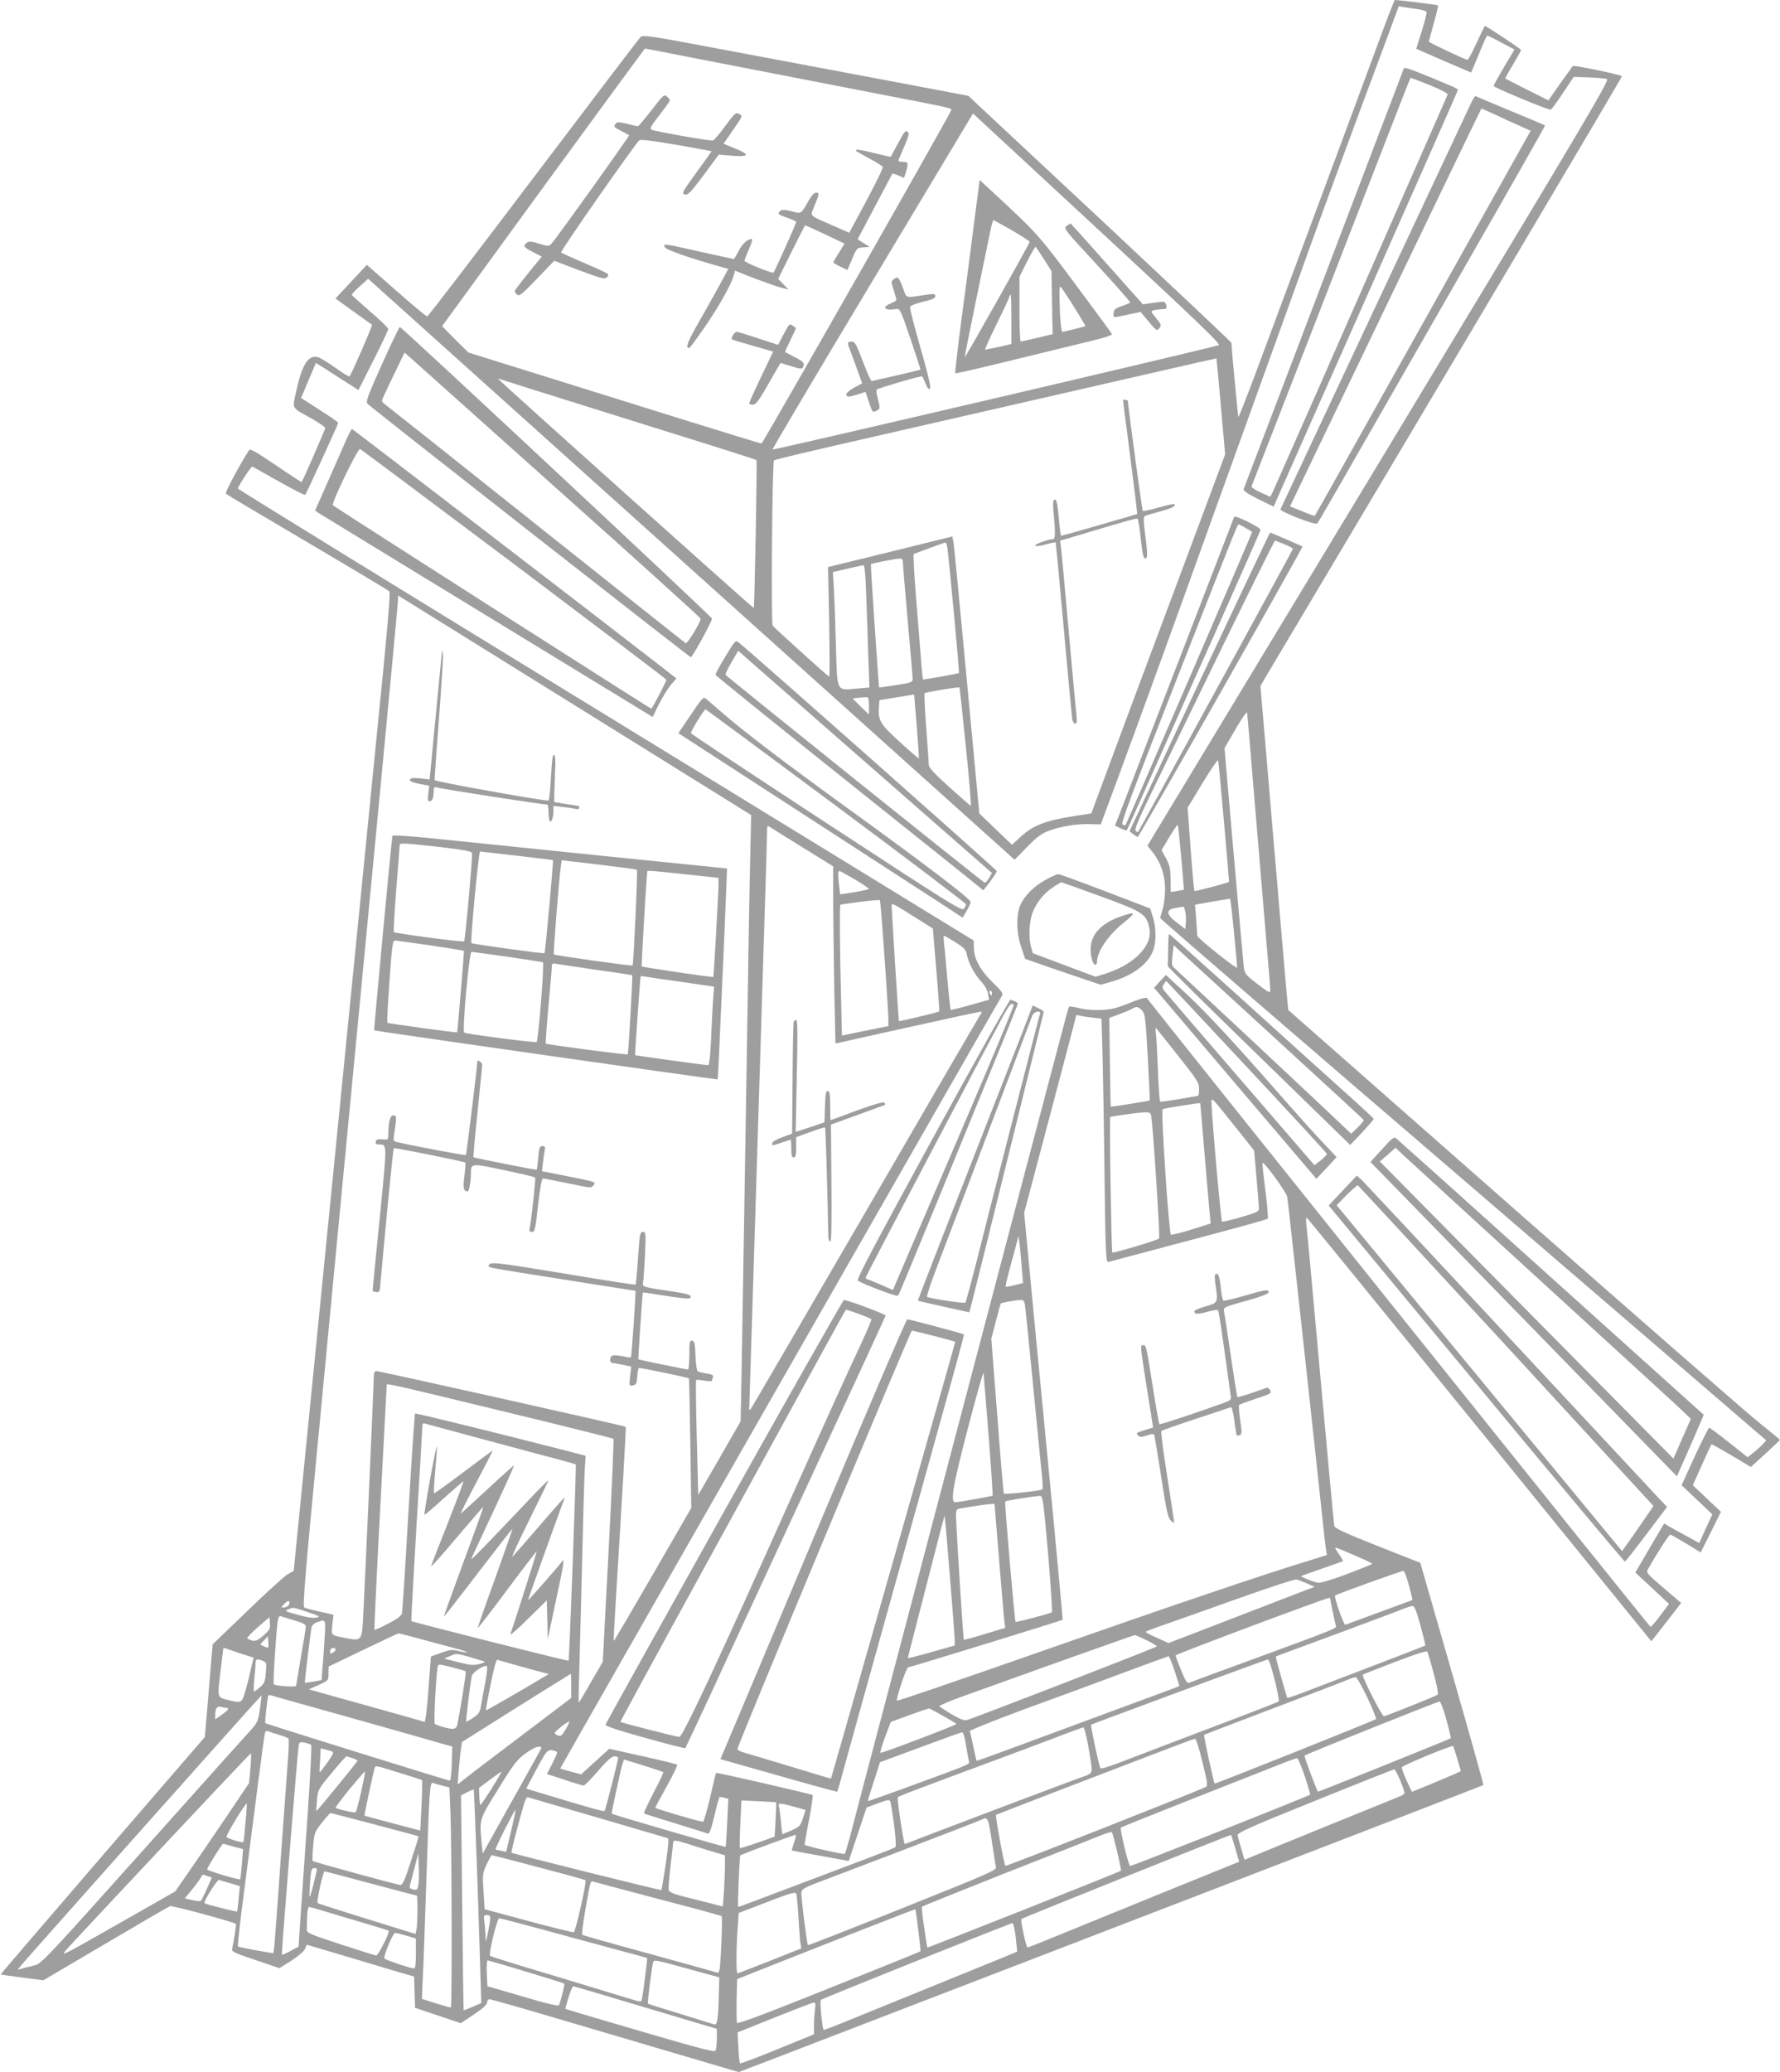
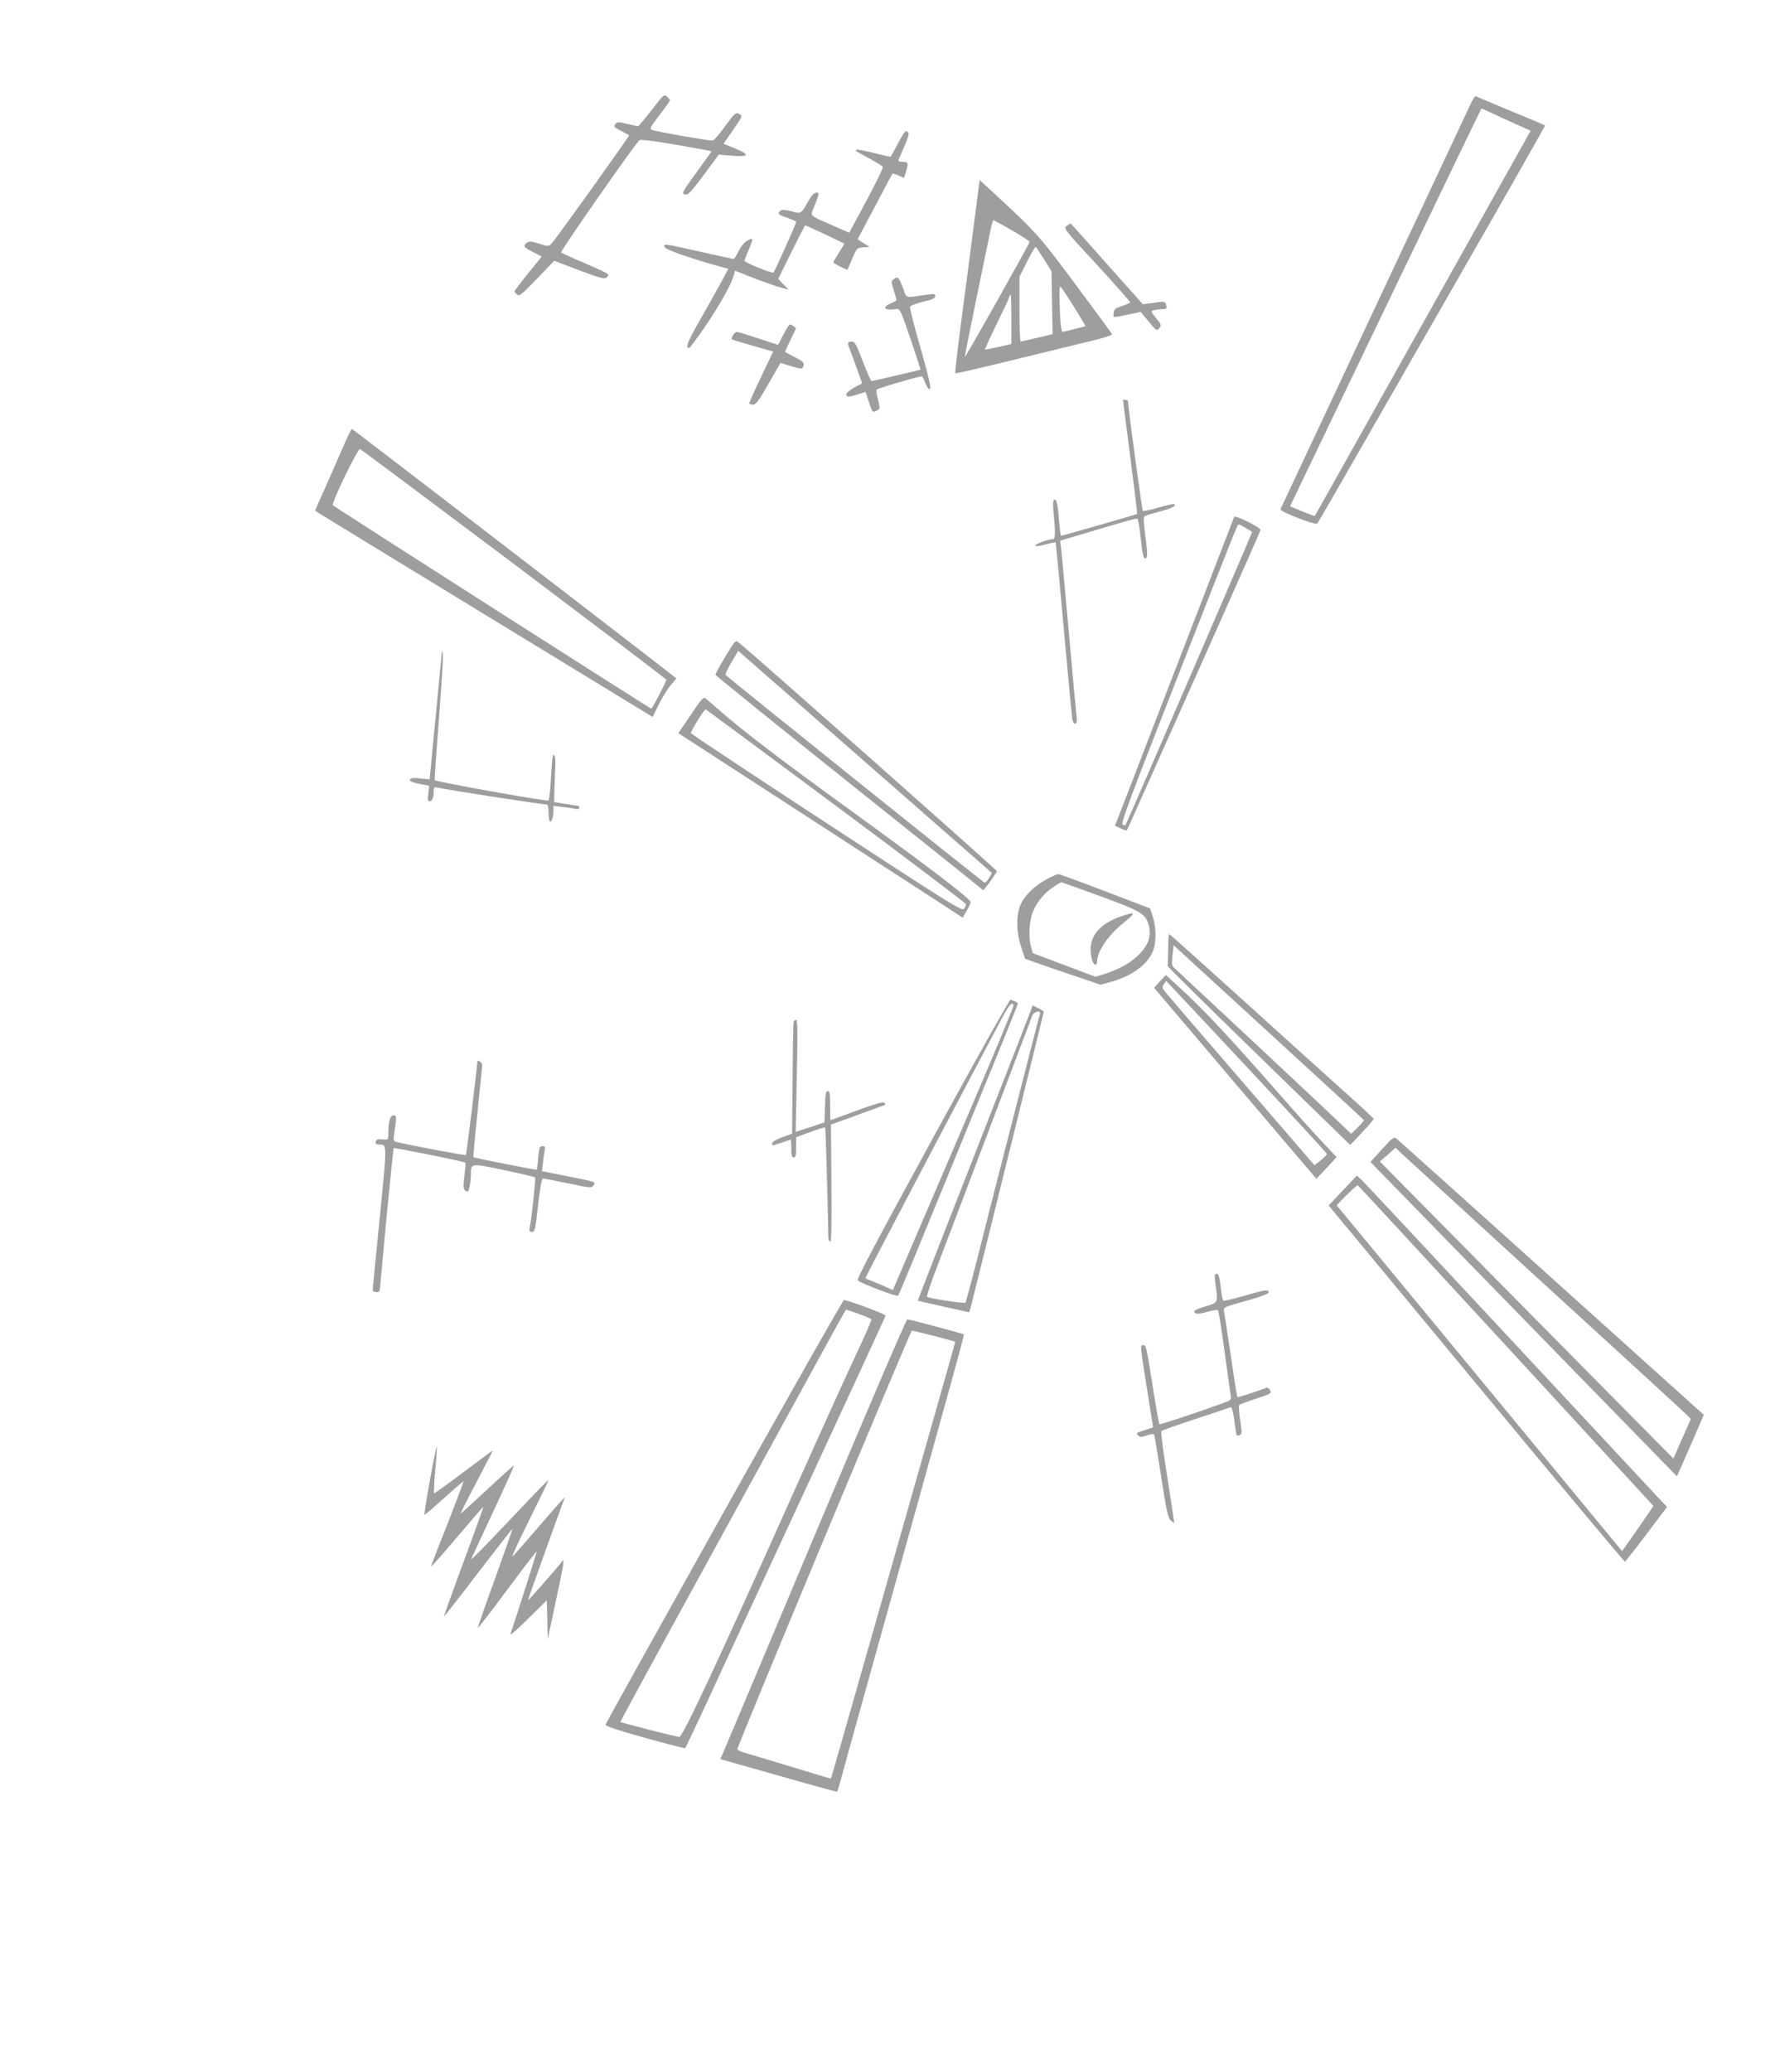
<svg xmlns="http://www.w3.org/2000/svg" version="1.0" width="1100pt" height="1280pt" viewBox="0 0 1100 1280" preserveAspectRatio="xMidYMid meet">
  <g transform="translate(0,1280) scale(0.1,-0.1)" fill="#9e9e9e" stroke="none">
-     <path d="M8518 12537 c-142 -386 -453 -1220 -765 -2060 -53 -141 -98 -255 -100 -253 -3 3 -43 430 -43 458 0 4 -339 323 -752 710 -414 386 -780 728 -813 759 l-60 57 -465 88 c-256 48 -708 133 -1005 189 -497 94 -541 101 -557 86 -9 -9 -307 -401 -663 -871 -355 -470 -650 -855 -655 -855 -6 0 -92 72 -191 159 l-182 160 -97 -104 -97 -104 111 -80 c61 -43 113 -81 115 -82 5 -4 -130 -313 -139 -319 -4 -3 -44 22 -89 54 -45 32 -93 62 -107 65 -59 15 -98 -47 -133 -209 -25 -116 -34 -99 97 -172 45 -26 82 -51 82 -57 0 -9 -136 -320 -146 -334 -1 -2 -73 45 -159 104 -123 83 -159 104 -166 93 -62 -97 -150 -262 -143 -269 5 -5 232 -140 504 -300 272 -160 500 -297 506 -303 8 -9 -12 -241 -72 -832 -71 -715 -211 -2122 -452 -4545 l-67 -674 -37 -21 c-20 -11 -132 -113 -250 -227 l-214 -206 -24 -286 -24 -286 -632 -732 c-347 -403 -631 -734 -630 -735 1 -1 61 -10 133 -19 l131 -17 384 226 c210 124 390 229 399 232 13 5 395 -98 407 -110 3 -3 -12 -101 -23 -152 -5 -19 7 -25 144 -71 l148 -50 76 48 c44 29 78 58 83 73 l9 24 280 -83 c154 -46 303 -91 332 -99 l52 -15 3 -97 3 -96 142 -48 141 -47 81 54 c56 38 81 61 81 74 0 11 7 20 15 20 8 0 191 -52 407 -116 216 -64 560 -165 763 -225 l370 -109 285 109 c1299 499 4313 1660 4317 1664 2 3 -85 313 -193 689 l-197 684 -264 104 c-209 83 -264 109 -268 125 -2 11 -40 423 -85 915 -44 492 -83 917 -87 944 -3 29 -2 47 3 43 5 -3 486 -593 1069 -1311 l1060 -1305 25 32 c14 17 55 71 92 118 l67 87 -109 93 c-100 85 -108 94 -97 114 51 90 131 215 138 215 5 0 49 -25 99 -55 l90 -55 63 126 62 125 -87 82 -87 82 56 125 c31 69 58 127 59 128 1 2 57 -29 123 -68 l121 -72 90 82 c49 45 90 84 90 85 0 2 -57 49 -127 105 -71 56 -754 653 -1520 1326 l-1392 1225 -5 52 c-3 29 -15 162 -26 297 -12 135 -30 346 -40 470 -11 124 -38 440 -60 704 l-41 478 48 82 c1168 1961 2188 3680 2186 3685 -3 9 -297 70 -304 63 -3 -4 -38 -53 -78 -109 l-72 -103 -132 66 c-73 37 -133 67 -135 69 -1 1 20 40 48 86 27 46 50 87 50 90 0 6 -215 149 -224 149 -1 0 -24 -47 -51 -105 -26 -58 -52 -105 -56 -105 -11 0 -239 107 -239 113 0 2 14 52 30 112 17 59 29 110 26 112 -3 3 -242 33 -266 33 -3 0 -49 -118 -102 -263z m240 207 c30 -4 56 -12 58 -18 2 -6 -11 -60 -30 -119 l-34 -108 31 -14 c18 -8 94 -41 170 -74 l138 -59 18 41 c10 23 31 75 47 114 16 40 32 73 35 73 4 0 43 -19 87 -43 l81 -43 -65 -109 c-35 -60 -64 -112 -64 -116 0 -9 340 -151 353 -146 6 2 40 48 76 103 l66 99 93 -3 c52 -2 102 -7 113 -10 17 -7 -150 -288 -1410 -2372 l-1430 -2364 31 -39 c51 -64 77 -141 78 -228 0 -42 -7 -98 -15 -125 -8 -27 -15 -52 -15 -56 0 -4 829 -720 1843 -1590 1013 -871 1855 -1595 1872 -1610 l30 -26 -20 -22 c-11 -12 -37 -36 -57 -52 l-38 -30 -115 91 c-63 50 -118 91 -122 91 -5 0 -45 -80 -90 -177 l-81 -178 95 -90 95 -90 -41 -88 -40 -89 -78 43 c-43 23 -92 50 -109 60 l-30 18 -89 -151 -89 -152 104 -97 104 -97 -53 -71 c-29 -39 -57 -71 -61 -71 -6 0 -3081 3838 -3112 3884 -4 6 -35 -1 -85 -21 -43 -18 -96 -37 -118 -42 -56 -15 -161 -14 -223 3 -29 7 -54 10 -56 7 -2 -3 -18 -58 -34 -121 -33 -123 -417 -1578 -662 -2510 -82 -311 -257 -977 -390 -1480 -133 -503 -253 -960 -267 -1015 -15 -55 -29 -103 -33 -107 -5 -6 -238 47 -247 56 -2 1 10 69 26 152 16 82 26 152 23 155 -7 7 -594 141 -597 137 -2 -2 -18 -70 -37 -153 -19 -82 -39 -149 -44 -149 -36 5 -294 81 -294 87 0 4 32 64 71 133 38 69 67 129 64 133 -4 3 -100 27 -213 52 l-207 46 -87 -79 -87 -79 -63 17 c-35 9 -64 18 -66 19 -2 2 2668 4672 2731 4776 7 12 -5 29 -57 79 -77 74 -117 147 -118 214 l-1 46 -2273 1393 c-1251 765 -2274 1395 -2274 1399 0 13 83 139 89 136 4 -2 78 -43 164 -92 87 -49 160 -86 163 -83 7 7 204 437 204 445 0 4 -52 40 -115 80 l-115 74 14 31 c7 18 28 67 46 109 l32 76 72 -45 c39 -26 98 -64 131 -84 l60 -39 92 183 c51 100 92 187 92 194 1 7 -50 56 -112 109 -61 53 -113 100 -113 103 -1 3 21 27 50 53 l51 46 1675 -1505 c921 -827 1820 -1635 1997 -1794 l323 -290 77 79 c62 63 90 84 135 100 74 28 176 44 257 41 l63 -2 100 269 c129 349 389 1064 568 1564 78 217 230 638 337 935 107 297 235 650 283 785 111 308 282 772 436 1183 l118 318 31 -5 c16 -3 54 -8 83 -12z m-4722 -253 c27 -6 281 -55 564 -110 283 -55 679 -132 880 -171 408 -79 402 -78 398 -92 -11 -32 -1164 -2057 -1172 -2058 -5 0 -211 63 -458 140 -246 77 -652 203 -900 281 l-453 141 -82 81 -81 82 625 858 c344 471 627 857 628 857 1 0 24 -4 51 -9z m2818 -1171 c548 -508 692 -647 678 -652 -32 -14 -2753 -650 -2758 -645 -3 2 275 471 617 1040 l622 1036 72 -67 c40 -37 386 -357 769 -712z m691 -1031 l26 -296 -259 -694 c-143 -382 -295 -788 -338 -904 -43 -115 -112 -302 -154 -415 l-76 -205 -105 -16 c-183 -29 -257 -58 -338 -134 l-47 -44 -101 97 -101 97 -77 820 c-42 451 -79 836 -83 855 l-7 36 -384 -95 -384 -94 7 -339 c3 -186 4 -338 0 -338 -6 0 -329 292 -349 315 -11 13 -3 1010 8 1021 5 5 227 58 672 159 325 74 1553 355 1940 444 66 15 121 27 122 27 1 -1 14 -135 28 -297z m-3887 -10 c301 -94 652 -204 780 -244 129 -41 235 -75 237 -77 5 -4 -12 -909 -17 -914 -3 -3 -1551 1384 -1578 1414 -3 3 3 2 13 -1 10 -4 264 -84 565 -178z m2196 -861 c9 -52 76 -772 72 -775 -4 -5 -219 -43 -222 -40 -2 2 -8 61 -13 132 -6 72 -20 245 -31 385 -11 140 -17 256 -13 258 19 8 189 70 195 71 4 0 10 -14 12 -31z m-274 -95 c0 -16 14 -179 30 -363 17 -184 30 -344 30 -356 0 -18 -11 -22 -102 -36 -56 -9 -104 -16 -105 -14 -3 3 -54 758 -51 761 6 5 143 32 171 34 23 1 27 -3 27 -26z m-227 -200 c4 -104 10 -274 13 -379 l7 -191 -82 -7 c-123 -11 -117 -24 -125 257 -3 127 -9 284 -12 348 l-7 115 89 21 c49 11 94 21 100 22 7 1 13 -60 17 -186z m-1764 -703 l1053 -655 -6 -275 c-4 -151 -11 -561 -16 -910 -14 -854 -28 -1734 -36 -2188 l-7 -372 -131 -228 -131 -227 -9 353 c-5 194 -7 355 -4 357 3 3 26 1 51 -4 26 -4 47 -5 47 -1 0 5 3 15 6 23 4 12 -5 17 -39 22 -24 4 -49 10 -55 14 -6 4 -12 44 -14 96 -3 76 -6 90 -20 93 -16 3 -18 -6 -18 -87 0 -50 -4 -91 -8 -91 -13 0 -305 60 -307 63 -2 4 25 410 28 413 1 1 65 -8 142 -21 84 -14 144 -19 149 -14 17 16 -6 25 -89 38 -204 30 -207 30 -201 60 3 14 8 90 12 169 6 136 5 142 -13 142 -18 0 -20 -12 -30 -160 -6 -89 -13 -163 -15 -166 -3 -2 -205 29 -449 70 -430 71 -458 74 -459 45 0 -10 11 -12 475 -85 237 -37 431 -68 432 -68 4 -3 -24 -407 -28 -411 -2 -2 -26 1 -52 7 -26 5 -54 7 -62 4 -19 -7 -19 -46 0 -46 7 0 37 -5 65 -11 l51 -11 -7 -60 c-7 -59 -6 -60 17 -56 21 3 24 9 27 56 2 28 7 52 11 52 15 0 304 -60 308 -64 2 -2 6 -183 9 -402 l6 -399 -238 -412 c-131 -227 -239 -411 -241 -409 -2 1 4 110 12 242 37 598 65 1077 62 1080 -6 6 -1520 344 -1539 344 -14 0 -18 -8 -18 -39 0 -43 -56 -1300 -66 -1484 -7 -140 -11 -145 -102 -127 -101 20 -95 14 -88 84 l7 61 -84 19 c-46 10 -90 22 -97 26 -10 6 7 216 84 1016 92 967 159 1669 391 4089 58 605 105 1110 105 1123 l0 23 38 -23 c21 -13 512 -318 1091 -678z m2380 -235 c21 -201 34 -364 30 -363 -4 2 -64 54 -133 116 -83 75 -126 120 -126 134 0 11 -7 114 -16 230 -9 115 -13 212 -10 216 7 6 209 40 215 35 2 -1 20 -167 40 -368z m-319 318 c0 -4 7 -92 16 -196 8 -104 14 -190 12 -192 -2 -1 -55 44 -118 102 -123 112 -135 132 -128 223 l3 35 100 16 c55 9 103 17 108 18 4 0 7 -2 7 -6z m-280 -66 l0 -51 -51 49 -50 50 43 5 c24 3 46 4 51 2 4 -2 7 -26 7 -55z m2385 -607 c25 -300 57 -675 70 -835 14 -159 25 -299 25 -312 0 -20 -8 -16 -79 38 -72 55 -79 64 -84 102 -3 23 -31 337 -63 699 l-57 656 69 119 c45 77 70 111 71 98 2 -11 23 -265 48 -565z m-191 -108 c18 -202 32 -368 31 -370 -4 -5 -210 -60 -214 -56 -2 2 -13 119 -23 259 l-19 255 93 154 c51 85 95 147 96 139 2 -8 18 -180 36 -381z m-264 -219 c9 -109 17 -199 16 -199 -1 -1 -19 -5 -41 -8 l-40 -7 -1 79 c-1 66 -5 86 -28 129 l-28 51 48 81 c27 44 50 78 52 76 2 -2 12 -93 22 -202z m-2333 58 l182 -113 0 -236 c1 -131 4 -377 7 -548 l7 -310 441 98 c242 54 447 98 454 98 10 0 12 -4 4 -12 -5 -7 -326 -557 -712 -1223 -386 -665 -706 -1214 -711 -1220 -6 -5 -9 -5 -9 2 0 6 9 292 20 635 11 342 29 920 40 1283 11 363 27 868 35 1123 8 255 15 486 15 514 0 50 0 50 23 36 12 -8 104 -65 204 -127z m315 -193 c48 -29 88 -56 88 -59 0 -3 -40 -12 -89 -20 l-89 -14 -6 50 c-8 66 -8 95 1 95 4 0 46 -24 95 -52z m2344 -330 c12 -117 20 -214 19 -216 -6 -8 -245 183 -246 197 0 9 -4 55 -7 104 -4 48 -7 87 -7 88 0 0 47 9 105 19 58 9 108 18 111 19 3 0 14 -95 25 -211z m-2182 140 c11 -113 46 -629 46 -673 l0 -44 -52 -10 c-29 -6 -94 -19 -144 -29 l-91 -19 -6 255 c-7 256 -9 551 -4 553 10 4 189 27 214 28 l31 1 6 -62z m221 -51 l100 -63 21 -254 c12 -140 20 -257 19 -258 -5 -5 -248 -63 -250 -60 -2 3 -45 688 -45 716 0 16 18 6 155 -81z m1660 40 c4 -18 5 -49 3 -70 l-3 -36 -53 40 c-67 51 -69 81 -7 90 22 3 43 7 47 8 4 0 10 -14 13 -32z m-1422 -187 c56 -35 66 -46 72 -77 9 -51 47 -121 89 -167 22 -24 38 -53 42 -75 l6 -37 -117 -33 c-64 -18 -118 -31 -120 -29 -2 2 -11 84 -20 183 -8 99 -18 201 -21 228 -3 26 -3 47 -1 47 3 0 35 -18 70 -40z m227 -315 c0 -8 -2 -15 -4 -15 -2 0 -6 7 -10 15 -3 8 -1 15 4 15 6 0 10 -7 10 -15z m927 -107 c20 -21 22 -44 36 -288 8 -146 13 -266 12 -268 -3 -3 -239 -41 -241 -38 -1 0 -3 124 -5 275 l-4 273 60 22 c33 12 69 27 80 34 29 16 39 15 62 -10z m-306 -44 l56 -7 7 -241 c3 -132 9 -472 12 -754 6 -463 9 -512 23 -508 9 3 232 62 496 132 264 70 484 130 489 135 4 4 -2 82 -14 174 -12 91 -20 168 -18 171 10 9 148 -181 153 -210 5 -26 175 -1585 220 -2011 8 -77 17 -154 20 -171 l5 -30 -89 -28 c-306 -93 -855 -279 -1845 -626 -395 -138 -720 -249 -723 -246 -8 8 58 206 69 206 11 0 950 289 955 294 1 1 -27 305 -62 676 -36 371 -90 937 -121 1256 l-55 582 70 263 c178 672 251 948 251 955 0 3 10 4 23 0 12 -3 47 -9 78 -12z m529 -235 c120 -152 130 -167 130 -206 0 -24 -3 -43 -7 -43 -5 0 -57 -9 -117 -20 -60 -10 -112 -17 -116 -15 -4 3 -11 89 -14 192 -4 104 -9 206 -13 228 -3 22 -3 37 1 34 3 -3 64 -79 136 -170z m354 -440 l116 -146 15 -169 c8 -93 15 -178 15 -190 0 -18 -15 -25 -111 -53 -61 -18 -114 -30 -117 -27 -8 9 -72 738 -65 749 7 11 7 11 147 -164z m-190 -169 c15 -173 29 -341 32 -372 l6 -56 -117 -37 c-64 -20 -122 -34 -129 -32 -12 5 -63 764 -51 775 4 5 226 40 232 37 1 0 13 -142 27 -315z m-330 238 c11 -55 56 -752 49 -759 -12 -11 -283 -92 -289 -86 -6 6 -19 837 -13 838 52 9 183 27 211 28 31 1 38 -3 42 -21z m-800 -939 l8 -95 -52 -13 c-28 -7 -53 -12 -55 -9 -2 2 5 35 15 73 10 39 29 108 42 155 l22 85 7 -50 c3 -28 10 -94 13 -146z m20 -231 c3 -18 26 -244 51 -503 25 -258 49 -506 54 -550 5 -44 6 -83 2 -86 -8 -8 -231 -32 -237 -26 -3 2 -21 219 -41 481 l-37 476 28 107 c15 60 29 109 31 111 4 5 89 20 117 21 23 1 28 -4 32 -31z m-225 -803 c16 -203 27 -372 25 -374 -4 -4 -211 -41 -231 -41 -32 0 -13 109 79 459 51 195 94 348 96 340 1 -8 15 -180 31 -384z m-3009 149 c377 -91 688 -169 691 -172 3 -4 -10 -315 -30 -692 l-36 -686 -74 -127 c-40 -71 -74 -127 -75 -125 -1 2 1 111 5 243 4 132 12 447 18 700 6 253 13 487 16 521 l4 61 -122 32 c-392 101 -928 233 -932 229 -3 -2 -21 -276 -41 -609 -19 -332 -37 -614 -40 -625 -3 -15 -28 -34 -85 -64 -44 -23 -82 -40 -85 -38 -2 3 14 344 36 759 22 414 40 755 40 756 0 8 81 -10 710 -163z m-85 -183 c209 -56 416 -112 460 -123 44 -12 81 -23 83 -24 5 -3 -40 -1208 -44 -1213 -3 -4 -964 238 -972 245 -2 1 13 267 32 591 20 323 36 599 36 612 0 14 5 21 13 18 6 -2 183 -50 392 -106z m3462 -698 c17 -197 27 -360 23 -363 -15 -9 -220 -63 -224 -59 -6 7 -69 739 -64 744 5 5 173 32 213 34 19 1 22 -14 52 -356z m-303 -35 c15 -189 30 -361 33 -383 l5 -41 -126 -38 c-69 -22 -128 -37 -130 -35 -3 3 -40 576 -48 753 -1 33 2 51 11 54 18 6 171 29 201 31 l26 1 28 -342z m-304 -104 c17 -203 30 -382 30 -399 l0 -30 -145 -41 c-80 -23 -145 -39 -145 -37 0 2 25 99 55 216 30 117 81 314 113 439 31 124 58 225 60 224 1 -2 16 -169 32 -372z m2512 123 c54 -23 98 -44 98 -47 0 -3 -70 -31 -156 -64 -106 -39 -165 -56 -182 -53 -32 7 -106 37 -101 41 2 2 60 22 129 46 69 24 127 45 129 46 2 2 -6 15 -16 31 -11 15 -23 34 -28 42 -10 17 -6 16 127 -42z m325 -181 c13 -49 23 -89 21 -90 -2 -1 -93 -35 -203 -75 -110 -41 -205 -75 -211 -78 -10 -3 -72 173 -63 181 8 8 414 154 423 152 5 -1 20 -42 33 -90z m-629 12 l46 -21 -60 -22 c-32 -12 -235 -91 -451 -174 l-392 -151 -70 32 c-39 17 -71 34 -71 37 0 3 49 22 108 42 59 21 265 93 457 162 193 69 358 123 368 120 11 -3 39 -14 65 -25z m142 -92 c0 -8 30 -150 35 -167 6 -19 17 -14 -510 -208 -209 -76 -387 -142 -396 -146 -13 -5 -23 11 -50 77 -19 46 -34 87 -34 92 0 7 918 351 948 355 4 1 7 -1 7 -3z m-6432 -33 c-2 -10 -14 -20 -28 -22 -25 -3 -25 -3 -6 18 23 26 39 27 34 4z m6990 -134 c18 -67 32 -123 30 -124 -2 -2 -158 -62 -348 -135 -190 -73 -380 -145 -423 -162 -43 -16 -80 -28 -82 -26 -4 4 -73 252 -71 255 0 1 165 62 366 136 201 75 388 144 415 156 28 11 57 20 65 20 11 1 24 -33 48 -120z m-6878 83 c77 -26 82 -29 54 -35 -19 -4 -63 3 -115 18 -76 21 -82 24 -59 33 34 14 26 15 120 -16z m-81 -52 c52 -15 71 -25 71 -38 0 -9 -14 -93 -30 -187 -16 -93 -30 -174 -30 -179 0 -9 -128 -1 -138 9 -6 5 14 319 24 388 4 26 10 37 19 33 7 -2 45 -14 84 -26z m-191 -93 c-33 -29 -49 -36 -68 -32 -14 4 -28 10 -32 14 -4 3 25 34 65 69 l72 62 3 -38 c3 -33 -1 -41 -40 -75z m378 -14 c-3 -60 -9 -143 -13 -185 l-6 -77 -51 -9 c-28 -4 -52 -8 -52 -8 -3 1 36 319 41 343 3 12 17 26 32 31 57 21 57 21 49 -95z m607 -12 c78 -21 172 -46 210 -56 37 -10 66 -20 63 -22 -2 -2 -24 1 -50 8 -40 10 -53 9 -110 -11 l-63 -23 -13 -171 c-6 -94 -15 -185 -19 -202 l-6 -31 -165 47 c-91 25 -252 71 -358 100 l-193 54 60 27 c61 28 61 28 61 71 l1 43 212 102 c117 56 216 103 220 103 4 0 72 -17 150 -39z m4472 -3 c36 -18 65 -35 65 -38 0 -6 -1133 -445 -1177 -456 -14 -4 -46 9 -92 36 -39 24 -73 46 -76 50 -3 4 66 33 153 64 86 31 357 128 602 216 245 87 448 159 452 159 4 1 37 -13 73 -31z m-5428 -45 c-3 -2 -15 1 -27 7 l-22 12 24 25 23 25 3 -32 c2 -18 1 -34 -1 -37z m-171 -37 l81 -26 -30 -129 c-21 -86 -36 -132 -47 -139 -13 -8 -34 -6 -79 6 -72 19 -69 9 -46 197 8 65 15 121 15 123 0 2 6 2 13 0 6 -3 48 -17 93 -32z m588 26 c2 -4 -4 -13 -15 -20 -16 -11 -19 -9 -19 8 0 19 24 28 34 12z m6786 -150 c20 -73 30 -126 24 -131 -9 -8 -306 -127 -331 -133 -12 -3 -140 249 -131 257 2 2 91 37 198 78 130 50 197 71 201 63 3 -6 21 -66 39 -134z m-5865 74 c6 -2 -9 -9 -32 -15 -36 -10 -55 -8 -130 11 l-88 22 39 17 c41 18 36 18 211 -35z m4264 -58 c17 -50 30 -93 28 -94 -2 -2 -120 -46 -522 -194 -132 -49 -350 -129 -484 -179 -135 -50 -245 -90 -246 -88 -1 1 -10 40 -20 87 -10 47 -19 90 -22 96 -2 5 145 64 334 134 186 68 462 169 613 226 151 56 278 102 282 103 3 0 20 -40 37 -91z m-5636 63 c24 -9 25 -13 20 -73 -4 -55 -9 -67 -36 -90 -17 -16 -34 -28 -37 -28 -3 0 -3 33 1 73 4 39 8 84 8 100 1 29 7 32 44 18z m1572 -29 c61 -17 130 -36 154 -42 l43 -11 -193 -114 c-107 -62 -195 -112 -196 -111 -2 2 11 73 29 160 19 99 35 155 42 153 6 -3 61 -18 121 -35z m4682 -89 c18 -70 29 -130 25 -133 -4 -4 -88 -37 -187 -75 -233 -88 -671 -255 -804 -306 -57 -22 -107 -37 -111 -32 -7 8 -62 265 -57 269 5 4 1083 403 1092 403 6 1 25 -56 42 -126z m-5058 71 c30 -8 56 -16 59 -19 5 -5 -42 -292 -54 -337 -3 -10 -15 -18 -26 -18 -25 0 -100 21 -111 31 -8 6 9 326 19 357 4 13 7 13 113 -14z m180 -86 c-11 -57 -23 -123 -27 -148 -6 -37 -14 -49 -47 -71 -22 -15 -42 -26 -44 -24 -3 4 25 239 35 282 4 21 63 61 90 63 8 0 6 -32 -7 -102z m531 -23 l0 -74 -247 -187 c-137 -103 -295 -224 -352 -267 l-103 -80 7 89 c4 49 10 108 14 131 l6 42 335 211 c184 115 336 210 338 210 1 0 2 -34 2 -75z m4920 -72 c33 -70 57 -130 53 -133 -11 -9 -995 -402 -997 -398 -6 9 -69 298 -65 301 2 2 186 72 409 157 223 84 430 164 460 176 30 13 61 23 67 24 7 0 40 -57 73 -127z m-6844 -70 c-10 -73 -16 -85 -51 -125 -22 -23 -323 -359 -668 -745 -585 -654 -631 -703 -670 -713 -23 -6 -57 -14 -75 -19 l-32 -9 17 23 c23 30 1487 1674 1489 1672 1 -1 -3 -39 -10 -84z m574 -58 c267 -75 514 -145 550 -156 l65 -18 -3 -106 c-2 -58 -7 -105 -12 -105 -10 0 -1131 349 -1140 355 -5 3 12 156 19 173 0 2 9 1 19 -2 9 -3 235 -66 502 -141z m6758 -7 c17 -62 29 -114 28 -116 -6 -5 -819 -332 -821 -330 -13 19 -87 219 -83 223 7 8 819 333 834 334 6 1 25 -50 42 -111z m-7540 72 c22 0 13 -14 -28 -43 l-40 -28 0 25 c0 42 11 58 34 52 11 -3 27 -6 34 -6z m4431 -50 c44 -25 81 -47 81 -50 0 -7 -461 -182 -469 -178 -4 2 9 45 28 97 l36 94 115 42 c63 23 118 42 122 41 3 0 42 -21 87 -46z m-2334 -84 c-22 -37 -30 -44 -46 -37 -11 4 -21 11 -21 16 0 9 85 76 90 70 2 -2 -8 -24 -23 -49z m3234 -123 c22 -131 22 -138 5 -150 -10 -7 -21 -13 -26 -13 -7 0 -1028 -386 -1086 -410 -13 -6 -26 -10 -31 -10 -6 0 -47 265 -43 286 1 7 64 31 652 249 146 54 315 118 375 141 61 23 115 43 120 43 6 1 21 -60 34 -136z m-5004 90 c28 -8 53 -18 57 -22 4 -3 3 -58 -2 -121 -5 -63 -25 -342 -45 -620 -19 -278 -38 -523 -40 -546 l-6 -40 -106 18 c-59 11 -109 21 -112 24 -3 3 7 98 21 212 90 700 139 1080 144 1100 3 18 9 22 22 17 9 -4 40 -14 67 -22z m4244 -60 c7 -43 15 -88 18 -99 5 -25 32 -13 -377 -163 -135 -49 -246 -89 -247 -87 -1 1 15 55 37 121 l38 119 249 92 c136 51 253 93 259 93 6 1 17 -33 23 -76z m1462 -109 c32 -129 34 -146 20 -153 -65 -32 -1233 -492 -1238 -487 -8 7 -63 309 -58 315 2 1 174 68 382 148 208 80 482 185 608 233 127 49 235 89 240 89 6 1 27 -64 46 -145z m-5508 107 c4 -4 -6 -205 -23 -447 -17 -241 -36 -520 -43 -619 l-12 -180 -50 -27 c-27 -15 -51 -25 -53 -23 -4 4 97 1259 104 1293 4 21 9 23 37 17 18 -4 35 -10 40 -14z m7083 -87 l22 -75 -32 -15 c-17 -8 -85 -36 -151 -64 l-120 -49 -33 71 c-18 39 -31 75 -29 81 3 11 310 138 317 131 2 -3 14 -39 26 -80z m-5670 49 c-8 -16 -91 -164 -184 -330 l-169 -303 -7 68 c-13 148 -16 139 102 329 93 152 115 180 166 219 33 24 70 44 83 44 22 0 23 -1 9 -27z m-1285 -2 c14 -5 9 -16 -28 -69 -25 -35 -46 -62 -48 -60 -1 2 0 36 3 75 l4 73 27 -7 c14 -3 33 -9 42 -12z m1376 3 c22 -6 22 -6 -12 -74 l-35 -69 108 -35 c59 -20 112 -36 119 -36 6 0 46 41 89 90 56 65 84 90 101 90 13 0 23 -4 23 -8 0 -17 -78 -323 -84 -329 -5 -5 -81 16 -402 113 l-82 25 30 57 c102 193 99 188 145 176z m-1879 -106 l-9 -93 -127 -189 c-70 -103 -172 -254 -228 -334 l-101 -146 -314 -179 c-439 -249 -407 -235 -324 -143 155 168 1100 1175 1105 1175 3 1 2 -41 -2 -91z m631 61 c17 -6 31 -13 31 -15 0 -6 -253 -315 -255 -312 -1 2 1 32 4 68 6 65 7 67 91 168 46 56 87 102 91 102 3 0 20 -5 38 -11z m5884 -111 c20 -61 35 -113 34 -114 -11 -10 -1109 -445 -1113 -441 -13 12 -65 230 -57 237 4 4 217 89 473 190 256 101 497 196 535 211 39 15 75 28 80 28 6 1 27 -49 48 -111z m-4084 65 c64 -20 118 -38 120 -40 3 -2 -24 -59 -60 -127 -35 -68 -62 -126 -59 -128 3 -3 90 -30 194 -62 104 -32 194 -60 201 -63 9 -3 21 31 40 111 14 64 30 116 33 116 4 0 17 -3 30 -6 l23 -6 -7 -147 c-4 -80 -8 -148 -10 -150 -3 -3 -695 198 -703 205 -3 3 15 87 55 267 9 37 18 67 21 67 3 0 58 -17 122 -37z m-1509 -45 c74 -23 137 -43 138 -44 2 -1 1 -72 -3 -157 l-8 -155 -171 45 c-94 25 -172 46 -174 47 -2 3 55 267 63 294 6 17 4 17 155 -30z m6183 -46 c15 -37 27 -72 27 -77 0 -6 -12 -15 -27 -21 -61 -24 -871 -354 -915 -373 l-47 -20 -20 67 c-11 37 -21 75 -23 85 -2 15 75 50 477 212 264 107 485 194 490 195 6 0 22 -30 38 -68z m-6421 -70 c-15 -66 -30 -124 -34 -127 -5 -6 -115 19 -124 28 -2 2 37 54 87 116 51 61 93 110 95 108 2 -2 -9 -58 -24 -125z m806 19 c-35 -55 -66 -100 -69 -101 -3 0 -6 24 -7 53 l-2 52 68 51 c37 28 68 50 70 48 2 -1 -25 -47 -60 -103z m-303 18 l42 -11 7 -166 c8 -225 10 -1192 2 -1193 -4 -1 -45 11 -93 26 l-86 27 6 136 c4 75 14 348 22 607 19 566 21 599 42 591 9 -4 35 -11 58 -17z m215 -580 c10 -305 20 -601 21 -659 l3 -104 -53 -23 c-30 -13 -55 -22 -56 -21 -1 2 -5 301 -9 665 l-7 662 38 20 c21 10 39 18 41 16 1 -1 11 -251 22 -556z m750 381 c228 -67 420 -123 426 -125 8 -2 4 -50 -12 -161 -13 -86 -25 -158 -27 -160 -3 -3 -920 225 -926 231 -2 2 13 66 33 142 55 202 55 205 74 199 10 -3 204 -60 432 -126z m1825 -43 c10 -72 13 -133 9 -137 -5 -5 -81 -35 -169 -68 -88 -33 -303 -115 -479 -181 -175 -67 -321 -121 -324 -121 -5 0 7 312 13 318 8 8 340 131 343 127 2 -2 -3 -24 -11 -49 -9 -26 -15 -46 -14 -47 1 -1 81 -16 177 -33 l175 -32 55 165 55 165 70 26 c62 23 71 25 77 11 3 -9 14 -74 23 -144z m-728 139 c1 -1 -1 -49 -4 -107 l-6 -105 -105 -37 c-58 -20 -107 -35 -110 -33 -2 3 -1 70 3 149 l7 145 107 -5 c58 -3 107 -6 108 -7z m-3280 -126 c-5 -63 -11 -117 -13 -119 -6 -7 -104 23 -104 32 0 18 118 212 125 205 1 -2 -2 -55 -8 -118z m3409 94 l52 -15 -16 -51 c-16 -47 -21 -53 -70 -75 -29 -12 -54 -23 -56 -23 -2 0 -7 35 -10 78 -4 42 -10 85 -13 96 -6 20 10 19 113 -10z m-1768 -146 l-30 -127 -32 6 c-17 3 -32 7 -34 8 -2 2 24 58 58 125 34 67 63 121 65 119 2 -2 -10 -61 -27 -131z m-841 41 c147 -39 269 -71 270 -73 1 -1 -20 -69 -47 -151 -39 -123 -52 -150 -67 -149 -21 1 -534 142 -541 148 -2 3 -1 43 3 90 7 83 9 89 54 146 25 32 49 59 53 60 4 0 128 -32 275 -71z m3812 -101 c12 -79 23 -152 26 -163 4 -18 -57 -44 -577 -252 -320 -128 -583 -231 -585 -229 -7 6 -44 308 -41 328 2 15 22 28 78 50 41 15 289 110 550 209 261 100 482 185 490 190 33 18 38 7 59 -133z m775 -67 c14 -63 25 -115 24 -117 -9 -8 -1198 -479 -1198 -475 -1 3 -9 60 -19 126 -11 66 -16 123 -13 127 4 3 237 97 517 208 281 110 542 213 580 229 39 16 73 26 76 22 3 -3 18 -57 33 -120z m730 20 l24 -82 -21 -8 c-24 -9 -885 -359 -1131 -460 -82 -34 -152 -61 -156 -61 -9 0 -45 169 -38 176 7 6 1292 522 1296 519 1 -1 13 -39 26 -84z m-3388 30 c32 -11 98 -31 147 -46 l87 -26 0 -62 c0 -34 -3 -105 -6 -158 l-7 -96 -166 42 c-147 36 -166 44 -169 63 -2 12 4 79 12 150 9 70 16 133 16 140 0 17 16 15 86 -7z m-2803 -18 l59 -16 -7 -91 c-4 -50 -9 -93 -11 -95 -6 -6 -204 53 -204 61 0 11 92 158 98 158 3 0 32 -7 65 -17z m1142 -239 c-5 -27 -9 -31 -31 -26 -17 3 -24 10 -22 21 3 9 15 58 29 110 l24 93 3 -83 c2 -46 1 -98 -3 -115z m744 111 c156 -41 287 -77 289 -80 9 -8 -61 -317 -72 -321 -6 -2 -132 29 -281 69 l-270 73 -7 110 c-7 104 -6 111 19 167 15 31 29 57 32 57 3 0 134 -34 290 -75z m-1373 -27 c-3 -13 -13 -53 -22 -91 -9 -37 -19 -66 -21 -64 -2 2 0 43 3 91 6 77 9 86 27 86 15 0 18 -5 13 -22z m335 -73 c154 -41 282 -75 285 -75 6 0 5 -174 -2 -207 l-6 -30 -300 93 c-165 51 -302 95 -305 98 -8 8 33 196 43 196 3 0 131 -34 285 -75z m-1007 45 l25 -9 -30 -68 c-17 -37 -33 -71 -37 -75 -4 -4 -28 -2 -53 4 l-47 11 44 53 c24 30 48 63 54 74 12 23 11 23 44 10z m140 -44 l58 -17 -7 -77 c-4 -42 -8 -78 -10 -80 -3 -4 -195 45 -201 51 -9 8 78 148 90 144 6 -2 37 -12 70 -21z m2646 -97 c212 -55 387 -103 389 -105 5 -5 3 -102 -5 -247 -5 -85 -10 -107 -20 -103 -8 3 -197 55 -421 117 -225 61 -411 114 -415 117 -3 4 4 70 18 147 34 193 32 187 52 181 9 -3 190 -51 402 -107z m864 -109 c4 -69 9 -141 12 -160 l6 -36 -194 -77 c-106 -42 -197 -77 -201 -77 -8 0 -8 157 2 284 l6 89 175 67 c150 58 176 65 181 51 3 -9 9 -72 13 -141z m-2937 36 c43 -13 150 -46 238 -71 88 -26 163 -49 167 -52 10 -5 -64 -153 -77 -153 -5 0 -105 31 -220 69 -187 61 -210 71 -209 90 0 11 1 48 2 81 1 33 6 60 11 60 6 0 45 -11 88 -24z m3678 -120 c9 -70 15 -129 13 -130 -1 -2 -256 -105 -566 -229 -391 -157 -564 -222 -568 -213 -2 6 -3 70 -2 141 l3 129 95 38 c454 180 1005 396 1007 394 1 -1 9 -59 18 -130z m-2646 72 c0 -13 -6 -52 -14 -88 -12 -60 -13 -62 -14 -24 -1 23 -4 62 -7 88 -6 42 -5 46 15 46 15 0 21 -6 20 -22z m322 -67 c140 -38 342 -93 449 -122 107 -28 197 -53 199 -55 3 -3 -27 -239 -34 -261 -3 -9 -14 -8 -47 2 -381 116 -610 185 -733 222 -82 25 -153 48 -156 51 -11 12 43 232 56 232 7 0 127 -31 266 -69z m2926 -48 c5 -49 9 -89 9 -89 -1 -1 -181 -75 -401 -164 -220 -89 -487 -198 -593 -241 -106 -44 -197 -79 -201 -79 -9 0 -27 178 -18 186 7 8 1170 473 1183 474 6 0 15 -37 21 -87z m-3767 10 l60 -18 0 -92 c0 -68 -3 -93 -12 -93 -19 0 -171 51 -182 61 -10 9 52 159 66 159 5 0 36 -8 68 -17z m742 -223 c127 -38 233 -71 235 -74 4 -4 -15 -82 -32 -132 -2 -8 -57 4 -167 36 -90 26 -189 55 -220 64 l-56 16 -4 80 c-2 44 1 80 5 80 4 0 112 -31 239 -70z m1003 17 l190 -52 -3 -115 c-4 -150 -10 -183 -30 -175 -9 3 -103 32 -210 65 -106 32 -196 60 -198 63 -4 4 24 228 32 255 5 17 10 17 219 -41z m-265 -239 l440 -131 0 -61 c0 -34 -4 -67 -9 -74 -6 -10 -102 15 -437 113 -236 69 -443 130 -460 136 l-31 10 20 69 c12 39 25 70 29 70 5 0 206 -59 448 -132z m1046 -14 c-3 -26 -6 -70 -6 -99 l0 -52 -226 -92 c-124 -51 -228 -90 -231 -87 -3 3 -8 47 -10 98 l-5 93 229 92 c125 50 234 92 242 92 11 1 12 -9 7 -45z" />
-     <path d="M8675 12377 c-2 -7 -62 -165 -134 -352 -264 -693 -850 -2231 -855 -2245 -5 -11 18 -27 89 -63 l96 -47 18 42 c10 24 267 602 570 1285 303 683 551 1245 551 1248 0 3 -17 13 -37 22 -240 101 -294 121 -298 110z m161 -103 c68 -28 113 -51 110 -58 -2 -6 -131 -299 -286 -651 -155 -352 -394 -896 -532 -1210 -138 -313 -257 -582 -264 -597 l-14 -27 -60 27 c-33 15 -58 32 -56 37 2 6 150 386 329 845 178 459 398 1025 488 1257 90 233 165 423 166 423 2 0 55 -21 119 -46z" />
    <path d="M9095 12172 c-32 -67 -1177 -2507 -1182 -2518 -5 -14 215 -100 227 -88 9 10 89 149 899 1563 282 491 511 895 509 896 -2 2 -97 42 -213 90 -115 48 -213 89 -216 91 -3 2 -14 -14 -24 -34z m147 -81 c46 -22 114 -53 151 -69 l66 -30 -666 -1189 c-366 -653 -666 -1189 -668 -1190 -1 -2 -36 11 -77 28 l-76 31 82 171 c46 95 311 648 591 1230 279 581 509 1057 510 1057 1 0 40 -18 87 -39z" />
-     <path d="M2360 10549 c-88 -196 -101 -232 -89 -243 37 -36 1991 -1566 1998 -1566 10 0 131 221 131 239 0 10 -1918 1801 -1929 1801 -4 0 -54 -104 -111 -231z m1098 -783 c480 -428 872 -783 872 -788 0 -22 -83 -158 -93 -151 -6 3 -418 331 -916 727 -498 397 -918 730 -933 741 -15 11 -28 24 -28 29 0 5 31 74 70 153 l70 145 43 -38 c24 -22 436 -389 915 -818z" />
    <path d="M2144 10093 c-14 -32 -64 -146 -111 -253 l-86 -194 22 -15 c12 -8 481 -294 1043 -637 l1021 -623 38 77 c21 42 54 96 73 119 l36 42 -127 99 c-490 379 -1874 1442 -1878 1442 -3 0 -17 -26 -31 -57z m1032 -777 c516 -389 940 -710 942 -715 2 -6 -80 -165 -93 -179 -2 -3 -1955 1244 -1968 1257 -11 11 154 353 168 347 6 -2 434 -322 951 -710z" />
    <path d="M7627 9607 c-3 -7 -50 -129 -105 -272 -55 -143 -177 -460 -272 -705 -95 -245 -205 -530 -245 -635 -40 -104 -83 -214 -94 -243 l-21 -52 35 -17 c19 -9 36 -15 38 -12 3 2 58 126 124 274 67 149 252 563 412 922 160 359 291 656 291 660 -1 15 -158 93 -163 80z m72 -69 c20 -12 37 -22 39 -24 3 -1 -777 -1805 -783 -1812 -2 -2 -10 0 -18 5 -12 6 53 178 339 908 390 993 371 945 380 945 4 0 23 -10 43 -22z" />
-     <path d="M7412 8588 l-432 -923 22 -17 c13 -10 26 -18 29 -18 8 0 1023 1790 1018 1794 -6 4 -196 86 -200 86 -2 0 -199 -415 -437 -922z m525 850 c29 -12 53 -25 53 -28 0 -6 -948 -1739 -957 -1749 -2 -3 -9 1 -15 7 -9 9 21 78 124 289 74 153 269 554 433 891 164 336 301 612 304 612 3 0 29 -10 58 -22z" />
    <path d="M4482 8743 c-35 -57 -62 -107 -60 -112 2 -5 356 -292 788 -637 432 -345 804 -642 826 -661 l41 -33 42 54 c22 31 41 59 41 65 0 7 -1516 1350 -1595 1412 -19 16 -22 13 -83 -88z m941 -717 l707 -619 -18 -31 c-10 -17 -22 -30 -28 -28 -11 3 -1592 1271 -1600 1283 -3 5 14 40 37 79 l41 70 77 -68 c42 -37 395 -345 784 -686z" />
    <path d="M4269 8384 l-77 -113 737 -478 c405 -262 800 -519 878 -569 l142 -93 26 45 c15 25 25 49 23 53 -9 25 -269 223 -761 579 -407 295 -633 467 -776 591 -47 41 -93 80 -101 87 -13 10 -27 -5 -91 -102z m900 -564 c440 -327 800 -600 801 -606 0 -5 -6 -18 -13 -28 -12 -16 -84 29 -850 530 -460 301 -837 550 -837 555 0 16 83 150 91 147 4 -2 368 -271 808 -598z" />
    <path d="M6467 7368 c-75 -41 -134 -98 -160 -156 -29 -65 -27 -173 5 -266 l23 -69 62 -22 c33 -12 138 -48 233 -80 l171 -58 62 17 c129 36 222 102 259 184 24 53 25 145 3 216 l-17 54 -277 106 c-152 58 -283 106 -291 106 -8 0 -41 -15 -73 -32z m332 -104 c255 -93 281 -109 300 -181 18 -69 -4 -127 -72 -191 -51 -46 -116 -81 -199 -108 l-58 -18 -194 73 -194 73 -13 50 c-14 59 -7 157 15 208 24 58 71 115 122 148 26 18 50 32 53 32 2 0 111 -39 240 -86z" />
    <path d="M6927 7139 c-122 -42 -187 -112 -187 -202 0 -51 14 -97 30 -97 5 0 10 10 10 23 1 61 71 163 164 237 80 64 77 72 -17 39z" />
    <path d="M7219 6935 c-1 -52 -2 -98 -3 -102 -1 -5 253 -255 564 -557 l564 -549 73 77 c40 43 73 81 72 84 0 4 -91 88 -202 187 -110 99 -393 354 -629 568 -236 213 -430 387 -433 387 -3 0 -6 -43 -6 -95z m651 -540 c305 -279 556 -510 558 -514 1 -4 -16 -24 -38 -46 l-40 -39 -68 65 c-51 50 -958 898 -1030 964 -10 9 -12 28 -6 74 l7 62 31 -29 c17 -16 281 -258 586 -537z" />
    <path d="M7168 6738 l-36 -40 501 -590 502 -590 63 67 62 67 -82 87 c-46 48 -164 179 -262 291 -326 372 -481 537 -626 669 l-85 78 -37 -39z m536 -528 c273 -292 496 -534 496 -538 0 -5 -17 -23 -38 -40 l-39 -30 -454 526 c-250 289 -462 536 -472 549 -15 19 -16 25 -5 43 7 11 14 20 15 20 1 0 225 -239 497 -530z" />
    <path d="M5762 5764 c-359 -657 -471 -869 -461 -875 43 -26 241 -101 249 -93 5 5 126 297 270 649 144 352 309 754 366 894 57 140 104 257 104 261 0 4 -8 10 -17 14 -10 3 -22 8 -28 11 -5 3 -223 -385 -483 -861z m502 827 c3 -4 -134 -334 -305 -732 -171 -398 -340 -792 -376 -876 l-65 -152 -80 35 c-44 19 -82 34 -84 34 -2 0 -4 4 -4 9 0 7 719 1373 846 1609 43 78 56 93 68 73z" />
    <path d="M6312 6407 c-39 -100 -199 -510 -356 -911 -158 -401 -285 -730 -284 -731 2 -1 74 -18 161 -37 l157 -35 10 36 c22 83 450 1814 450 1820 0 4 -15 15 -34 23 l-34 17 -70 -182z m115 129 c-5 -14 -38 -141 -247 -958 -44 -172 -109 -427 -144 -567 -36 -139 -67 -256 -70 -258 -7 -7 -228 27 -237 36 -4 3 23 85 60 181 89 233 163 428 391 1030 105 278 195 515 200 528 11 25 56 33 47 8z" />
    <path d="M8541 5701 l-72 -79 947 -971 947 -971 54 122 c30 68 67 153 83 191 l29 67 -647 582 c-716 645 -1228 1104 -1253 1125 -14 12 -25 4 -88 -66z m999 -831 c459 -419 852 -779 872 -799 l37 -36 -35 -80 c-20 -44 -44 -99 -54 -123 l-19 -42 -907 917 -907 918 49 42 48 43 41 -39 c22 -21 416 -381 875 -801z" />
    <path d="M8298 5446 l-87 -93 912 -1101 c502 -606 915 -1100 919 -1099 3 1 64 78 133 170 l127 168 -54 57 c-29 31 -446 478 -925 992 -479 514 -886 949 -904 967 l-34 31 -87 -92z m1010 -960 l910 -989 -76 -111 c-43 -62 -86 -124 -98 -140 l-20 -28 -882 1069 -882 1068 62 63 c35 34 65 61 69 60 3 -2 416 -448 917 -992z" />
    <path d="M4475 3464 c-401 -717 -731 -1310 -733 -1318 -2 -8 73 -34 243 -81 134 -38 247 -66 250 -64 2 3 65 135 139 295 73 159 350 757 615 1328 265 572 483 1044 484 1049 2 8 -233 96 -258 96 -5 0 -338 -587 -740 -1305z m831 1220 c41 -15 76 -30 79 -34 2 -3 -28 -74 -66 -156 -77 -163 -236 -514 -404 -889 -476 -1065 -696 -1535 -717 -1535 -15 0 -359 88 -364 93 -2 1 240 446 537 987 297 542 611 1114 697 1272 86 158 159 288 160 288 2 0 37 -12 78 -26z" />
    <path d="M5052 3357 c-299 -710 -556 -1322 -572 -1358 l-28 -66 360 -102 c198 -57 361 -101 362 -99 1 1 10 30 19 63 9 33 70 256 137 495 604 2166 630 2263 626 2267 -5 5 -336 93 -349 93 -7 0 -256 -582 -555 -1293z m721 1190 c71 -18 129 -34 130 -37 1 -4 -763 -2689 -768 -2697 0 -1 -115 33 -255 76 -140 42 -271 82 -290 87 -19 6 -34 15 -33 20 8 39 1070 2584 1078 2584 6 0 68 -15 138 -33z" />
    <path d="M4027 12120 c-43 -55 -81 -100 -85 -100 -4 0 -34 7 -67 15 -55 13 -61 13 -73 -3 -11 -14 -7 -19 35 -40 27 -14 50 -26 51 -27 4 -4 -452 -641 -479 -669 -18 -19 -19 -19 -78 -1 -49 15 -63 16 -76 5 -24 -20 -19 -28 39 -57 l54 -28 -84 -103 c-46 -57 -84 -107 -84 -112 0 -4 7 -13 16 -20 13 -12 30 2 122 98 l107 111 155 -59 c134 -50 157 -56 170 -44 9 9 11 17 5 23 -6 5 -71 35 -145 67 -74 31 -139 61 -143 64 -7 6 444 652 484 694 5 6 94 -5 226 -28 120 -21 219 -39 220 -40 1 -1 -41 -60 -93 -131 -88 -122 -93 -130 -72 -136 20 -5 35 11 117 120 l93 126 47 -4 c140 -14 157 0 53 42 l-71 29 60 86 c59 86 59 86 37 98 -21 11 -26 7 -86 -74 -34 -48 -69 -88 -77 -90 -16 -4 -351 55 -377 66 -15 6 -8 19 47 91 36 46 65 87 65 91 0 4 -8 14 -18 23 -18 16 -22 12 -95 -83z" />
    <path d="M5551 11917 c-24 -45 -45 -83 -46 -85 -2 -2 -49 9 -105 23 -56 14 -105 23 -108 20 -7 -7 -9 -5 80 -54 43 -23 80 -46 83 -52 4 -5 -42 -99 -100 -208 l-107 -199 -102 45 c-152 67 -139 55 -115 116 33 80 34 87 13 87 -12 0 -29 -17 -46 -48 -49 -86 -45 -84 -107 -67 -40 10 -58 11 -68 3 -22 -18 -15 -24 42 -43 30 -11 55 -22 55 -26 0 -11 -131 -303 -140 -313 -7 -6 -149 50 -179 71 -2 1 8 30 23 63 33 78 33 84 -4 65 -18 -9 -40 -35 -55 -65 -14 -28 -28 -50 -31 -50 -2 0 -95 20 -206 45 -232 52 -232 52 -219 27 9 -16 163 -70 359 -124 l33 -9 -47 -87 c-26 -48 -85 -153 -131 -234 -76 -132 -89 -168 -64 -168 4 0 49 61 100 135 89 131 163 263 176 316 l7 27 116 -46 c64 -24 139 -51 166 -58 l49 -13 -32 33 -32 33 81 164 c45 90 83 165 85 167 1 1 56 -24 123 -55 l121 -58 -34 -55 c-19 -30 -35 -57 -35 -61 0 -3 20 -15 43 -26 l44 -21 29 68 c28 68 30 69 69 72 l40 3 -38 23 -37 24 56 106 c31 59 79 150 107 202 28 52 51 96 52 98 1 1 18 -4 37 -12 l35 -15 12 38 c16 55 14 61 -20 61 -21 0 -29 4 -26 13 68 157 69 159 55 173 -11 11 -20 0 -57 -69z" />
    <path d="M4873 10788 c-6 -7 -22 -37 -37 -65 -14 -29 -27 -53 -29 -53 -1 0 -56 18 -122 40 -66 22 -125 40 -132 40 -13 0 -38 -38 -30 -46 2 -3 61 -21 130 -40 l125 -36 -74 -155 c-41 -85 -74 -159 -74 -164 0 -5 10 -9 23 -9 18 0 36 24 96 129 l74 129 46 -14 c84 -26 88 -26 95 -9 9 24 1 32 -57 61 -29 15 -53 28 -55 29 -2 2 13 35 33 75 20 40 35 73 33 74 -2 1 -10 7 -19 14 -13 10 -18 10 -26 0z" />
    <path d="M6017 11402 c-20 -158 -55 -426 -78 -596 -22 -169 -38 -310 -36 -312 2 -3 170 36 373 86 203 49 421 103 484 118 63 15 114 32 112 38 -2 5 -104 144 -227 309 -232 311 -235 314 -530 587 l-61 56 -37 -286z m237 -25 c59 -35 109 -66 109 -71 0 -10 -397 -716 -401 -712 -1 2 31 165 72 362 41 197 80 387 87 422 7 34 15 62 19 62 3 -1 54 -29 114 -63z m198 -179 l46 -73 3 -195 4 -194 -95 -23 c-52 -12 -98 -22 -102 -23 -5 0 -8 90 -8 200 l0 200 47 94 c26 52 50 93 53 91 3 -2 26 -36 52 -77z m187 -297 c39 -62 70 -115 69 -116 -4 -2 -135 -35 -142 -35 -8 0 -16 78 -18 187 -2 76 0 99 8 90 6 -7 44 -63 83 -126z m-389 -74 l0 -152 -77 -18 c-43 -9 -81 -17 -85 -17 -4 0 26 66 66 148 40 81 76 157 80 170 4 12 9 22 12 22 2 0 4 -69 4 -153z" />
    <path d="M6592 11405 c-21 -16 -18 -19 188 -242 115 -125 207 -229 204 -232 -3 -3 -26 -13 -52 -22 -39 -13 -48 -20 -50 -42 -4 -32 -8 -31 90 -10 l77 16 28 -34 c73 -87 71 -86 88 -65 13 17 11 23 -21 61 -34 42 -34 43 -12 49 13 3 35 6 51 6 28 0 32 6 21 34 -4 10 -15 14 -32 11 -15 -2 -45 -6 -68 -9 l-41 -6 -223 250 c-122 138 -223 250 -224 250 -1 0 -11 -7 -24 -15z" />
    <path d="M5524 11076 c-18 -13 -18 -16 -1 -68 9 -30 17 -58 17 -61 0 -4 -16 -13 -36 -22 -59 -24 -37 -46 35 -34 22 4 27 -6 88 -185 35 -103 63 -189 61 -190 -3 -2 -288 -68 -301 -70 -5 -1 -29 54 -55 122 -41 107 -49 122 -69 122 -26 0 -28 -7 -12 -47 6 -15 26 -69 44 -119 l33 -92 -49 -26 c-27 -15 -49 -34 -49 -42 0 -18 13 -18 72 0 l47 15 21 -64 c21 -62 22 -64 45 -53 26 12 26 13 5 95 -5 18 -5 35 -2 37 24 13 275 86 281 81 3 -4 13 -24 21 -45 10 -25 19 -37 27 -32 8 5 -8 75 -58 251 -39 134 -68 249 -65 256 2 7 39 21 80 31 57 13 76 22 76 34 0 15 -7 16 -57 9 -135 -20 -118 -25 -143 42 -26 69 -31 73 -56 55z" />
    <path d="M6940 10328 c0 -2 20 -160 45 -352 25 -192 44 -350 42 -351 -3 -3 -463 -135 -469 -135 -3 0 -9 41 -13 91 -9 109 -16 141 -31 131 -7 -5 -8 -31 -3 -82 11 -109 11 -160 -2 -160 -29 0 -120 -33 -112 -41 5 -5 33 -2 66 8 32 9 59 14 61 12 1 -2 24 -242 50 -534 26 -291 50 -542 52 -557 8 -41 34 -37 28 5 -2 17 -25 257 -49 532 -24 275 -47 515 -49 532 l-5 33 82 24 c327 98 390 116 396 111 5 -2 14 -58 21 -125 9 -88 17 -120 26 -120 17 0 17 25 0 155 -9 68 -10 102 -3 106 5 4 48 17 94 29 77 21 102 34 90 46 -3 3 -46 -7 -97 -21 -50 -15 -94 -24 -98 -21 -4 5 -90 635 -92 679 0 6 -30 11 -30 5z" />
    <path d="M2731 8775 c-1 -11 -19 -193 -39 -405 l-37 -385 -35 4 c-63 8 -83 6 -87 -6 -3 -8 18 -17 57 -25 l62 -12 -5 -48 c-5 -36 -3 -48 7 -48 17 0 26 22 26 61 0 25 3 29 23 24 65 -15 648 -105 678 -105 5 0 9 -22 9 -49 0 -28 4 -52 9 -55 10 -7 21 27 21 68 l0 28 58 -7 c31 -3 67 -9 80 -12 13 -3 22 0 22 6 0 6 -1 11 -2 12 -2 0 -37 6 -78 12 l-75 12 0 40 c1 22 3 87 5 144 4 73 2 105 -7 108 -8 3 -13 -37 -18 -137 -4 -77 -11 -142 -15 -145 -11 -7 -695 115 -704 126 -1 2 10 168 26 369 15 201 27 383 25 405 -2 22 -5 31 -6 20z" />
-     <path d="M2425 7636 c-5 -17 -115 -1199 -113 -1201 6 -4 2120 -306 2123 -303 1 2 8 127 14 278 7 151 16 363 21 470 5 107 12 276 16 375 l7 180 -719 73 c-395 41 -860 88 -1033 106 -212 22 -314 29 -316 22z m300 -69 c148 -18 190 -26 192 -37 4 -24 -42 -539 -49 -545 -7 -7 -425 49 -434 57 -3 3 4 124 15 268 12 144 21 266 21 271 0 13 41 10 255 -14z m468 -53 c122 -14 223 -26 224 -28 4 -4 -47 -570 -52 -574 -5 -5 -446 56 -452 62 -8 8 45 566 54 566 2 0 104 -12 226 -26z m743 -87 c6 -5 -21 -586 -27 -591 -6 -5 -480 62 -486 68 -5 5 32 473 43 546 l5 36 230 -27 c127 -15 233 -29 235 -32z m302 -28 l202 -22 0 -41 c0 -57 -29 -568 -32 -571 -5 -4 -436 60 -442 65 -3 4 23 463 34 588 0 5 44 2 238 -19z m-1579 -439 c113 -17 206 -32 208 -34 2 -2 -39 -497 -42 -503 -2 -4 -425 54 -431 59 -3 3 3 119 13 257 14 211 20 251 33 251 8 0 107 -14 219 -30z m476 -70 c116 -17 215 -33 220 -34 10 -4 -28 -482 -39 -493 -6 -6 -433 49 -447 58 -14 8 30 499 45 499 6 0 106 -14 221 -30z m550 -81 c121 -17 221 -32 222 -33 4 -4 -23 -485 -28 -489 -5 -5 -499 60 -506 66 -2 3 5 105 16 228 12 122 21 233 21 247 0 20 4 23 28 18 15 -3 126 -19 247 -37z m529 -75 l199 -29 -7 -90 c-3 -49 -9 -159 -12 -242 -5 -101 -11 -153 -18 -153 -25 1 -448 59 -451 62 -2 2 30 469 34 487 1 2 13 1 29 -2 15 -3 116 -18 226 -33z" />
    <path d="M2950 6242 c-2 -41 -67 -573 -71 -577 -5 -4 -329 57 -427 80 -19 5 -22 10 -18 38 18 117 18 127 -2 127 -21 0 -32 -38 -32 -113 0 -38 0 -39 -37 -35 -30 2 -38 -1 -41 -15 -3 -12 3 -17 20 -17 51 0 51 12 4 -460 -25 -244 -44 -445 -43 -446 1 -1 11 -4 22 -6 15 -2 21 3 23 22 1 14 20 213 41 443 22 230 42 421 44 424 5 5 435 -82 443 -89 2 -3 -1 -40 -6 -83 -10 -76 -6 -94 21 -95 8 0 19 63 19 110 1 65 -1 65 204 22 103 -22 190 -42 193 -46 5 -5 -21 -244 -33 -308 -5 -23 -2 -28 14 -28 17 0 21 16 37 165 12 105 23 165 30 165 7 0 77 -14 156 -30 136 -29 144 -30 156 -13 17 22 19 21 -170 59 l-148 29 6 50 c3 27 8 62 11 78 5 22 2 27 -14 27 -17 0 -20 -10 -26 -72 -3 -39 -8 -73 -9 -74 -3 -3 -387 73 -391 77 -2 2 9 128 25 279 15 151 29 282 29 291 0 16 -30 36 -30 21z" />
    <path d="M4905 6488 c-3 -7 -6 -166 -7 -352 l-3 -339 -60 -22 c-37 -13 -61 -27 -63 -38 -3 -15 2 -15 54 3 31 11 59 20 61 20 1 0 3 -25 3 -55 0 -42 3 -55 15 -55 12 0 15 14 15 63 l0 62 87 32 c48 18 89 30 92 28 3 -4 14 -367 20 -677 1 -16 6 -28 12 -28 7 0 9 109 7 361 l-3 362 160 58 c88 32 165 60 170 62 7 3 7 8 0 15 -7 7 -59 -8 -170 -48 -88 -33 -161 -60 -162 -60 -2 0 -3 41 -3 90 0 72 -3 90 -15 90 -11 0 -15 -20 -17 -97 l-3 -96 -67 -23 c-36 -12 -76 -25 -89 -29 l-22 -7 7 346 c6 252 5 346 -4 346 -6 0 -13 -6 -15 -12z" />
    <path d="M7508 4925 c-2 -3 -1 -28 3 -57 17 -117 18 -115 -61 -138 -38 -11 -70 -25 -70 -30 0 -19 22 -20 80 -4 33 9 63 14 67 10 4 -3 21 -113 39 -244 18 -130 35 -254 38 -274 6 -36 6 -37 -46 -56 -157 -57 -389 -134 -393 -130 -3 2 -21 103 -40 224 -43 271 -42 264 -61 264 -19 0 -20 10 29 -301 l33 -207 -54 -17 c-48 -15 -53 -19 -40 -31 13 -13 20 -13 56 -1 29 10 42 11 45 3 2 -6 22 -123 43 -260 31 -203 42 -253 58 -268 11 -10 21 -17 22 -15 1 1 -18 128 -42 281 -25 153 -41 282 -37 286 4 4 100 38 213 75 113 37 210 70 216 72 6 2 15 -30 22 -83 6 -48 13 -89 15 -91 2 -2 11 -1 19 2 13 5 13 17 2 93 -7 48 -10 90 -6 93 4 4 51 21 104 39 91 29 97 33 87 52 -6 11 -16 18 -22 15 -99 -36 -177 -61 -180 -57 -3 3 -21 118 -41 255 -20 138 -39 261 -42 275 -4 24 -1 26 136 64 90 25 140 44 140 53 0 19 -19 17 -152 -22 -66 -19 -124 -32 -128 -30 -4 3 -11 35 -15 72 -9 86 -18 107 -37 88z" />
    <path d="M2657 3658 c-21 -116 -36 -212 -34 -215 3 -2 57 44 121 103 65 58 119 105 120 103 2 -2 -41 -116 -95 -254 -55 -137 -102 -259 -105 -270 -4 -11 66 67 155 173 90 105 164 192 166 192 4 0 -14 -50 -154 -430 -49 -134 -89 -245 -88 -247 1 -1 97 121 212 272 115 150 211 273 212 271 1 -1 -47 -139 -107 -306 -61 -167 -109 -305 -107 -306 2 -2 84 104 182 236 98 132 180 238 182 237 2 -2 -138 -442 -163 -512 -4 -11 46 32 109 95 l116 114 3 -119 3 -120 51 240 c48 221 55 268 36 238 -11 -18 -207 -241 -209 -239 -2 2 183 518 222 621 11 27 11 27 -155 -165 -78 -91 -151 -174 -162 -185 -11 -11 35 90 102 224 66 134 120 244 118 246 -2 2 -59 -56 -128 -129 -272 -287 -353 -370 -348 -356 4 8 65 141 137 294 72 154 129 281 127 283 -1 2 -75 -64 -164 -147 -88 -82 -163 -150 -165 -150 -3 0 41 88 98 195 56 107 102 195 100 195 -1 0 -82 -60 -181 -134 -98 -74 -180 -133 -182 -131 -2 2 1 67 8 145 7 78 11 143 9 145 -2 2 -21 -91 -42 -207z" />
  </g>
</svg>